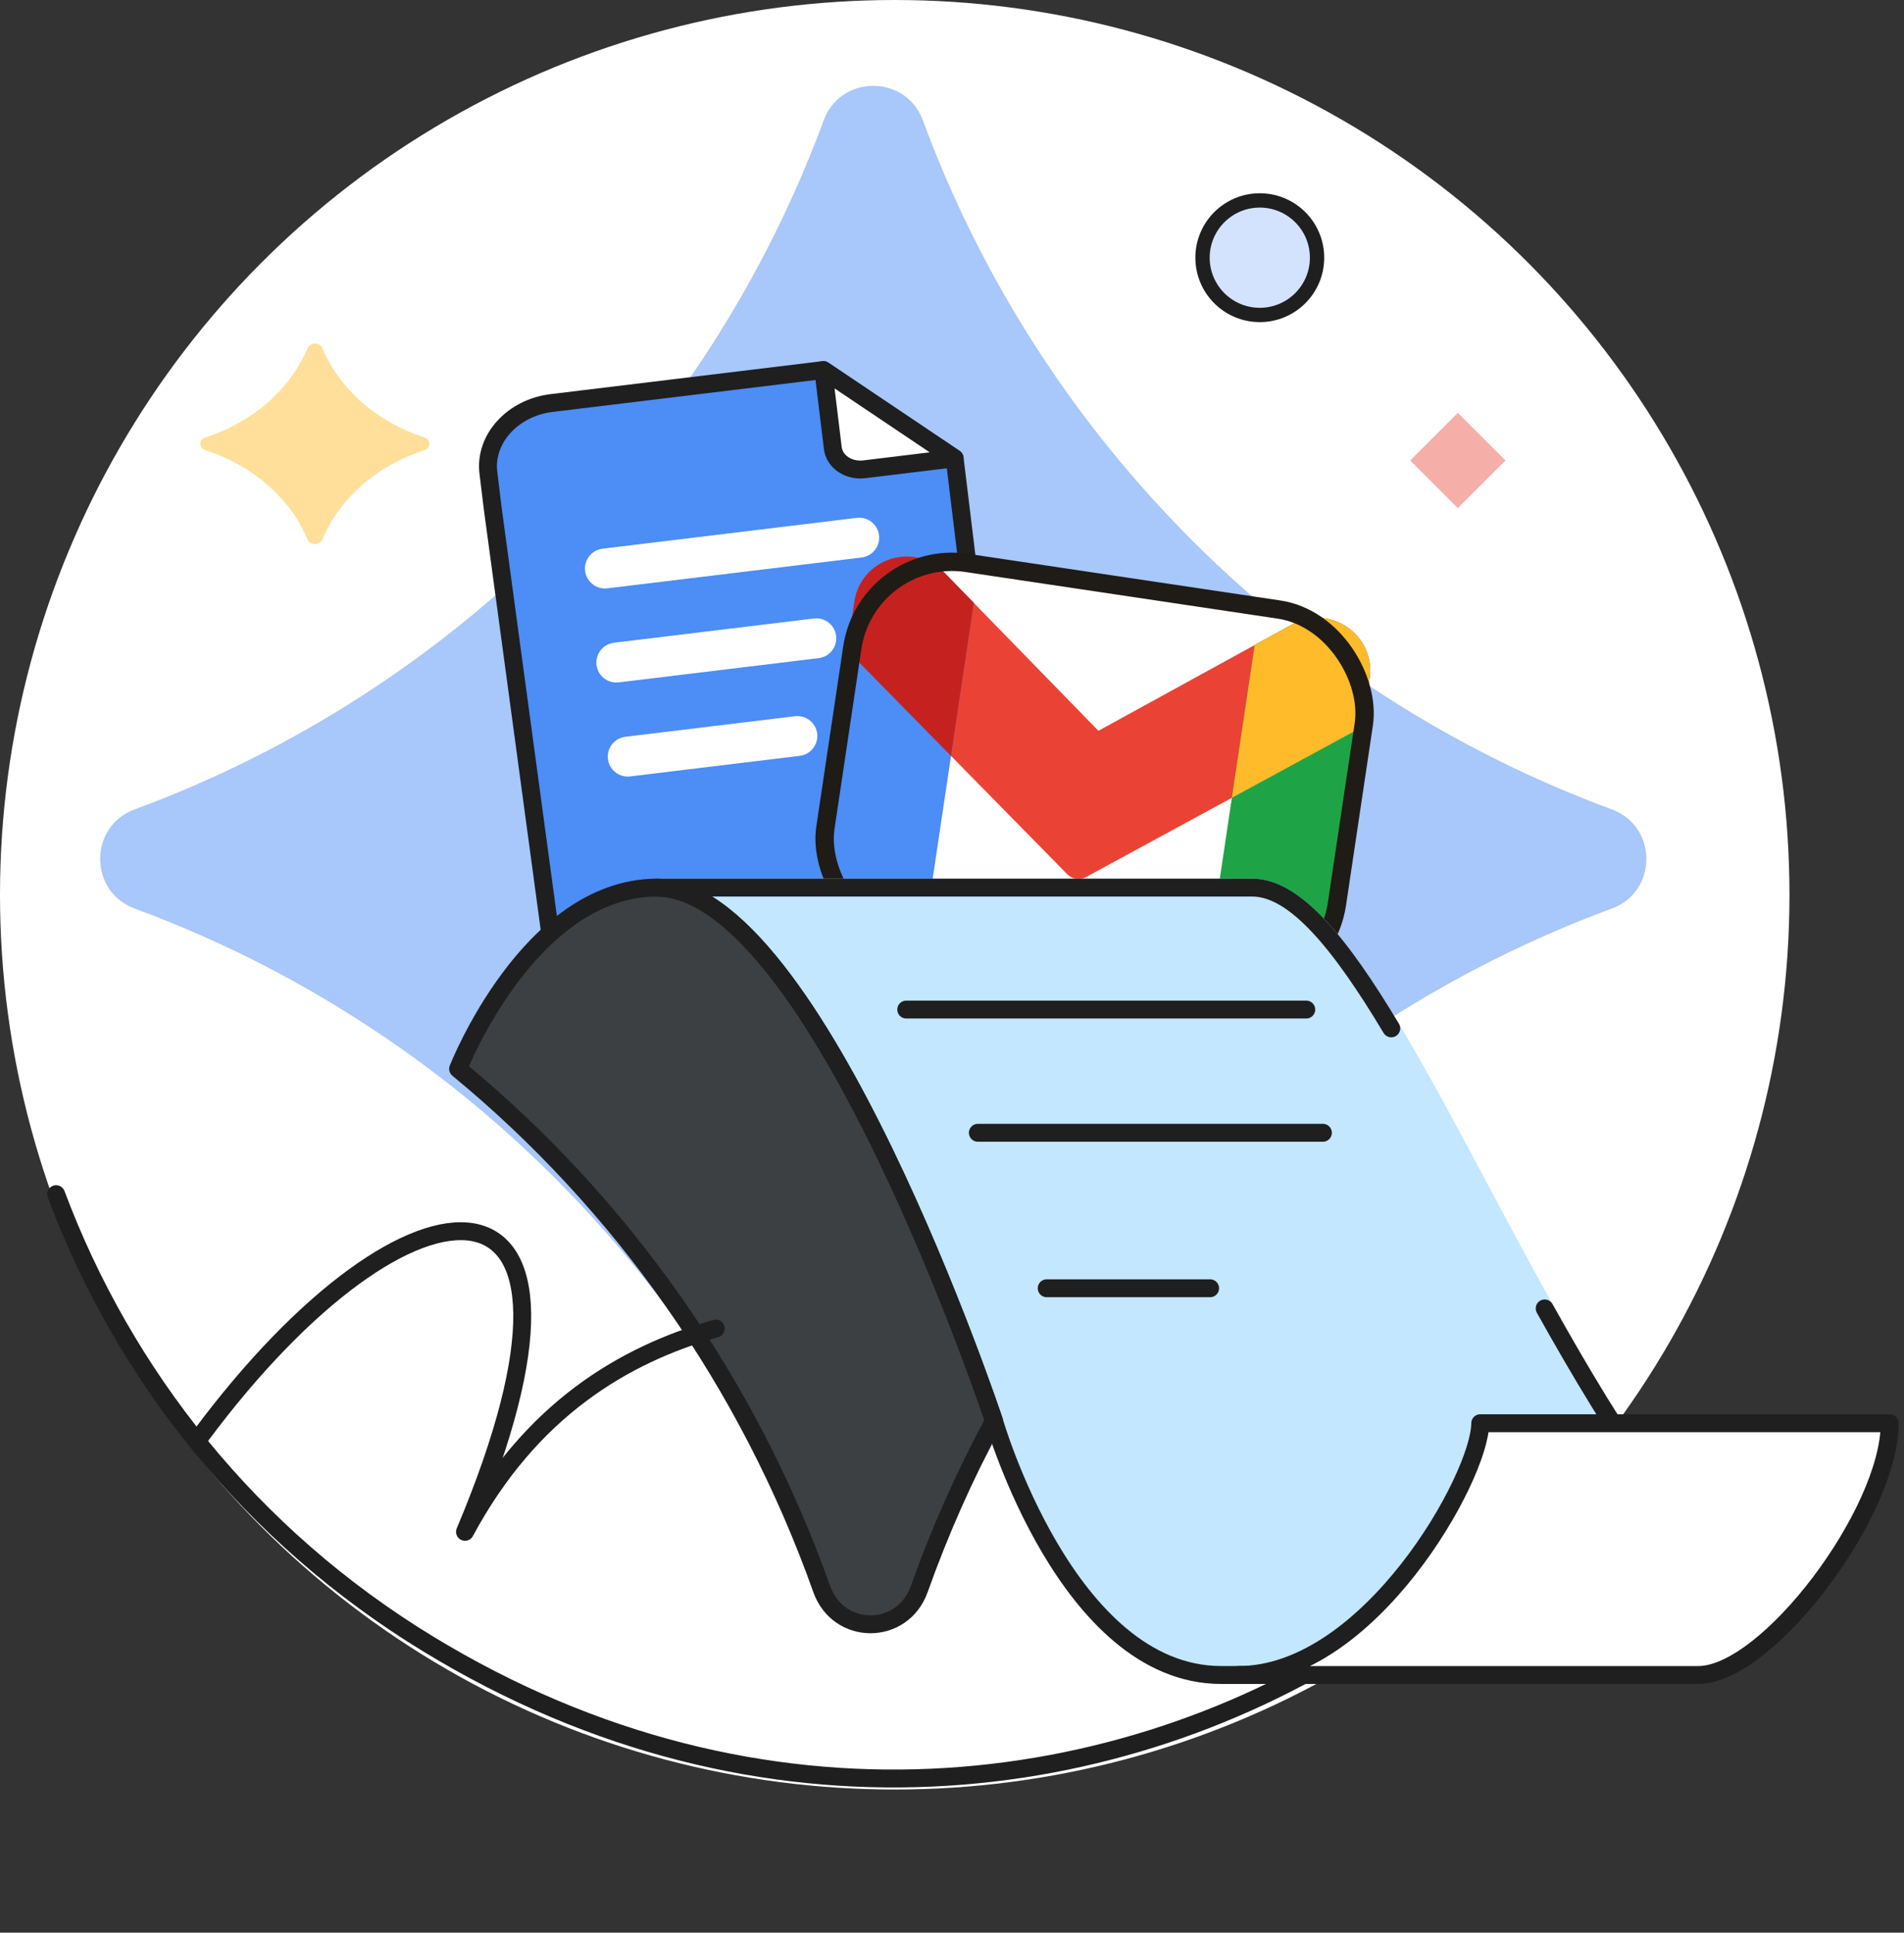
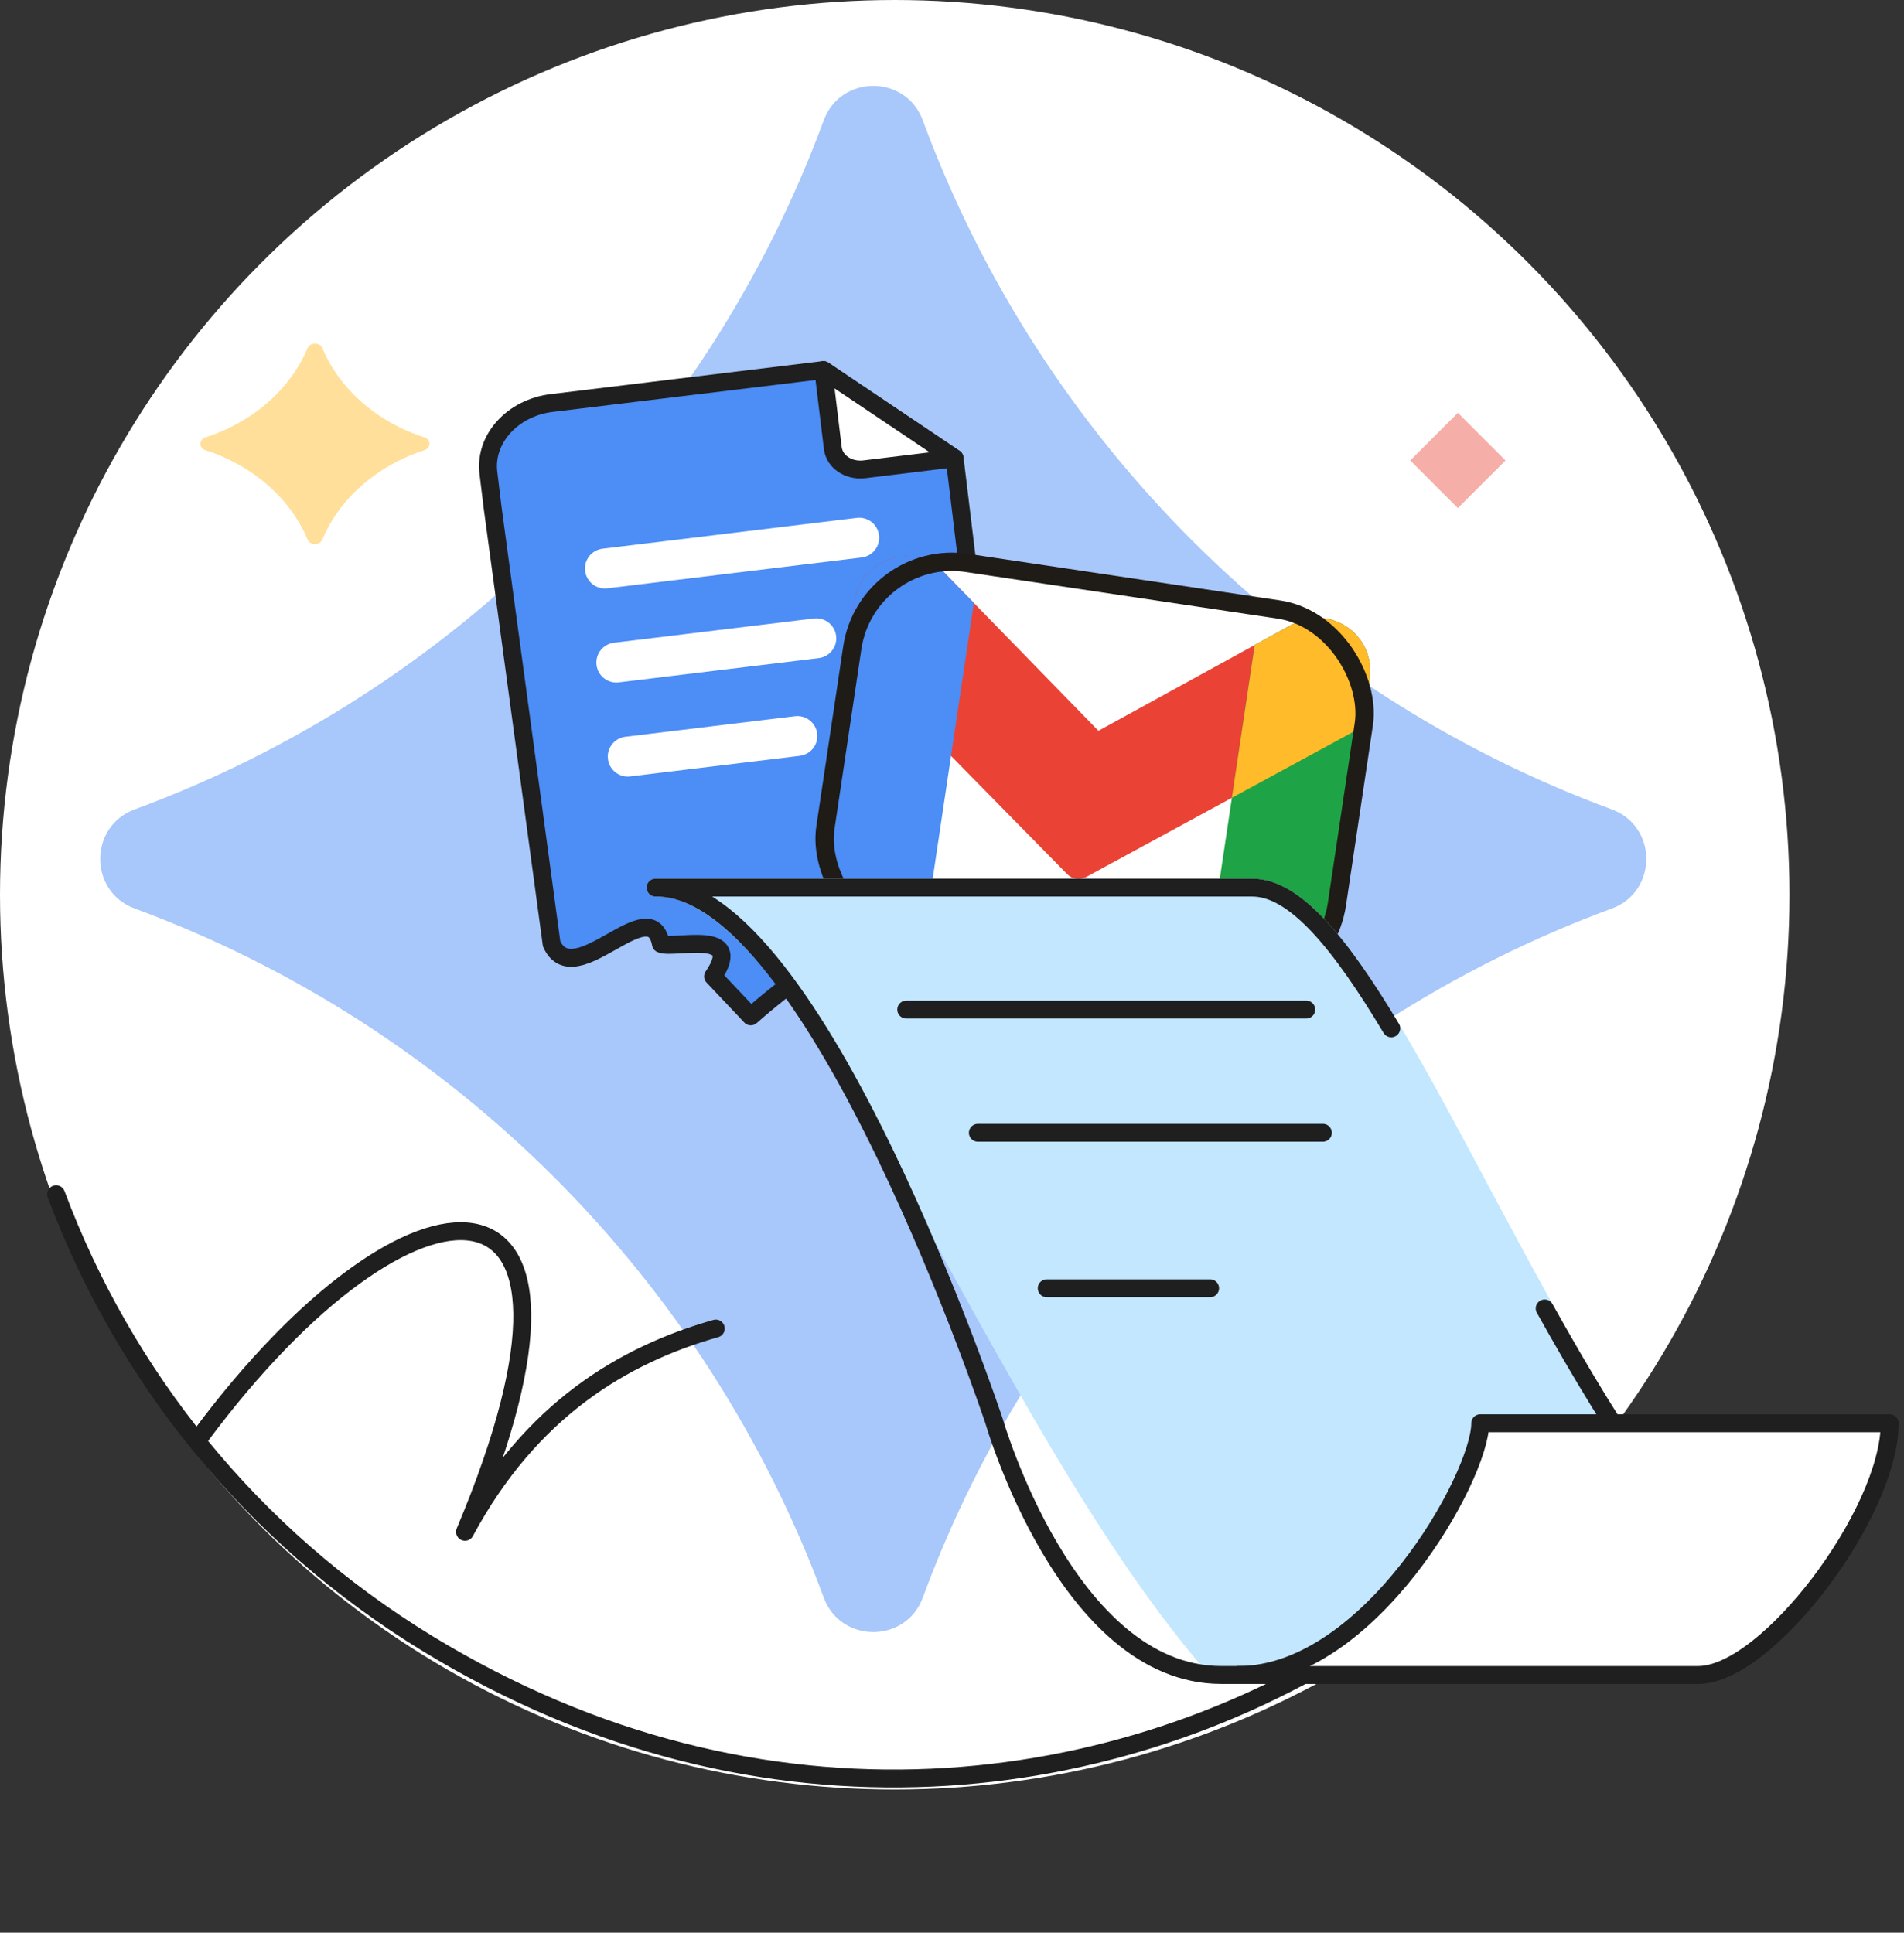
<svg xmlns="http://www.w3.org/2000/svg" width="133" height="135" viewBox="0 0 133 135" fill="none">
  <rect x="0" y="0" width="133" height="135" fill="#333333" stroke="none" />
  <g clip-path="url(#clip0_1850_42)">
    <circle cx="62.5" cy="62.5" r="62.5" fill="white" />
    <path d="M3.92 83.415C8.649 96.051 17.486 107.256 29.898 114.826C53.282 129.09 78.325 125.701 95.776 114.176" stroke="#1F1F1F" stroke-width="1.25" stroke-linecap="round" />
-     <path d="M112.594 56.541C90.34 48.331 72.67 30.66 64.459 8.406C63.276 5.198 58.725 5.198 57.541 8.406C49.331 30.66 31.66 48.33 9.406 56.541C6.198 57.724 6.198 62.275 9.406 63.459C31.66 71.669 49.33 89.34 57.541 111.594C58.724 114.802 63.275 114.802 64.459 111.594C72.669 89.34 90.34 71.67 112.594 63.459C115.802 62.276 115.802 57.725 112.594 56.541Z" fill="#FFE1DF" />
    <path d="M112.594 56.541C90.34 48.331 72.67 30.66 64.459 8.406C63.276 5.198 58.725 5.198 57.541 8.406C49.331 30.66 31.66 48.33 9.406 56.541C6.198 57.724 6.198 62.275 9.406 63.459C31.66 71.669 49.33 89.34 57.541 111.594C58.724 114.802 63.275 114.802 64.459 111.594C72.669 89.34 90.34 71.67 112.594 63.459C115.802 62.276 115.802 57.725 112.594 56.541Z" fill="#A8C7FA" />
    <path d="M70.203 61.016C63.657 63.053 57.595 66.457 52.445 70.993L49.81 68.204C52.119 64.828 47.029 66.32 46.166 65.927C45.452 62.12 40.108 69.426 38.531 65.927L34.417 35.506L34.114 33.015C33.829 30.66 35.806 28.483 38.531 28.152L50.861 26.656L57.513 25.849L65.308 31.088L66.684 32.014L67.149 35.847L70.203 61.016Z" fill="#4C8DF6" stroke="#1F1F1F" stroke-width="1.25" stroke-linecap="round" stroke-linejoin="round" />
    <path d="M66.684 32.014L60.376 32.78C59.275 32.913 58.29 32.251 58.174 31.3L57.512 25.85L66.684 32.014Z" fill="white" stroke="#1F1F1F" stroke-width="1.25" stroke-linecap="round" stroke-linejoin="round" />
    <path d="M59.851 36.173L42.089 38.327C41.324 38.419 40.78 39.114 40.872 39.879L40.873 39.88C40.965 40.644 41.66 41.189 42.425 41.096L60.187 38.942C60.952 38.849 61.496 38.154 61.403 37.39L61.403 37.389C61.31 36.625 60.616 36.08 59.851 36.173Z" fill="white" />
    <path d="M56.854 43.202L42.885 44.896C42.121 44.989 41.576 45.684 41.669 46.448L41.669 46.449C41.762 47.214 42.456 47.758 43.221 47.665L57.19 45.971C57.954 45.879 58.499 45.184 58.406 44.419L58.406 44.418C58.313 43.654 57.618 43.109 56.854 43.202Z" fill="white" />
    <path d="M55.529 50.028L43.682 51.465C42.918 51.558 42.373 52.252 42.466 53.017L42.466 53.018C42.559 53.782 43.254 54.327 44.018 54.234L55.865 52.797C56.63 52.705 57.174 52.01 57.082 51.245L57.082 51.245C56.989 50.48 56.294 49.935 55.529 50.028Z" fill="white" />
    <rect x="60.131" y="38.354" width="36.579" height="27.531" rx="7.685" transform="rotate(8.494 60.131 38.354)" fill="white" />
    <path d="M90.263 43.619L76.727 51.047L65.952 39.988C63.826 37.806 60.13 39.013 59.679 42.036L59.174 45.416L74.553 61.068C74.721 61.239 74.939 61.35 75.176 61.385C75.412 61.421 75.654 61.378 75.864 61.264L95.162 50.777L95.665 47.411C96.116 44.386 92.934 42.153 90.263 43.619Z" fill="#EA4335" />
    <path d="M68.027 42.117L65.952 39.988C63.826 37.806 60.13 39.012 59.679 42.036L56.67 62.183C56.565 62.886 56.906 64.1 57.326 64.671C57.745 65.241 58.862 66.001 59.56 66.105L64.338 66.818L68.027 42.117Z" fill="#4C8DF6" />
-     <path d="M68.027 42.117L65.952 39.988C63.826 37.806 60.13 39.012 59.679 42.036L59.174 45.416L66.431 52.802L68.027 42.117Z" fill="#C5221F" />
    <path d="M95.686 47.236C95.993 44.302 92.882 42.181 90.263 43.618L87.644 45.056L83.957 69.748L88.364 70.406C89.037 70.507 90.51 70.224 91.069 69.832C91.627 69.44 92.491 68.374 92.63 67.704L95.686 47.236Z" fill="#1EA446" />
    <path d="M86.05 55.728L95.157 50.779L95.686 47.235C95.74 46.75 95.695 46.259 95.556 45.792C95.417 45.325 95.186 44.891 94.876 44.516L94.874 44.513C94.85 44.484 94.825 44.456 94.8 44.428L94.794 44.42C94.77 44.393 94.746 44.367 94.721 44.34L94.712 44.33L94.64 44.256L94.626 44.242C94.603 44.219 94.579 44.196 94.555 44.173L94.538 44.157L94.467 44.093L94.448 44.075C94.424 44.055 94.4 44.035 94.377 44.016C94.369 44.009 94.362 44.003 94.354 43.997C94.331 43.978 94.308 43.959 94.284 43.94L94.258 43.92C94.235 43.902 94.212 43.885 94.189 43.868L94.16 43.847L94.091 43.799L94.06 43.778C94.037 43.763 94.014 43.748 93.991 43.733L93.957 43.712C93.935 43.698 93.911 43.684 93.888 43.67L93.852 43.649L93.784 43.611L93.745 43.59L93.677 43.554L93.637 43.534L93.569 43.502L93.526 43.482L93.458 43.452L93.415 43.434L93.348 43.406L93.301 43.388L93.234 43.364L93.186 43.347L93.119 43.325L93.068 43.31L93.003 43.29L92.95 43.276L92.885 43.259L92.831 43.247L92.765 43.232L92.71 43.221L92.645 43.211L92.588 43.203L92.523 43.193L92.465 43.185L92.401 43.175L92.342 43.169L92.278 43.164L92.218 43.161L92.154 43.157L92.093 43.156L92.029 43.156L91.967 43.157L91.904 43.158C91.883 43.158 91.862 43.16 91.841 43.161L91.778 43.164L91.715 43.17C91.693 43.172 91.672 43.173 91.652 43.176C91.631 43.178 91.609 43.181 91.587 43.183L91.525 43.191L91.46 43.202L91.399 43.212L91.333 43.225L91.272 43.237L91.205 43.252L91.145 43.267C91.122 43.273 91.1 43.279 91.078 43.285L91.018 43.302C90.995 43.308 90.972 43.316 90.95 43.323L90.892 43.342C90.868 43.349 90.843 43.358 90.822 43.366L90.765 43.386L90.694 43.414L90.639 43.436C90.614 43.446 90.59 43.457 90.565 43.469L90.515 43.491L90.432 43.531C90.418 43.538 90.404 43.544 90.391 43.552C90.349 43.572 90.307 43.594 90.266 43.617L87.647 45.054L86.05 55.728Z" fill="#FFBB29" />
    <rect x="60.575" y="38.281" width="36.127" height="26.799" rx="7.044" transform="rotate(8.494 60.575 38.281)" stroke="#1F1B16" stroke-width="1.282" />
-     <path d="M110.551 117H85.308C74.533 117 69.435 99.248 69.435 99.248C69.435 99.248 56.99 61.87 45.793 62.002H87.483C95.12 62.002 104.051 87.832 115.794 104.088L110.552 116.999L110.551 117Z" fill="#C2E7FF" stroke="#C2E7FF" stroke-width="1.25" stroke-linecap="round" stroke-linejoin="round" />
-     <path d="M69.433 99.248C69.433 99.248 56.989 61.87 45.792 62.002C36.924 62.106 32 74.661 32 74.661C43.398 84.042 52.275 96.578 57.401 110.999C58.566 114.277 63.046 114.277 64.212 110.999C65.662 106.921 67.413 102.996 69.435 99.248H69.433Z" fill="#3C4043" stroke="#1F1F1F" stroke-width="1.25" stroke-linecap="round" stroke-linejoin="round" />
+     <path d="M110.551 117H85.308C69.435 99.248 56.99 61.87 45.793 62.002H87.483C95.12 62.002 104.051 87.832 115.794 104.088L110.552 116.999L110.551 117Z" fill="#C2E7FF" stroke="#C2E7FF" stroke-width="1.25" stroke-linecap="round" stroke-linejoin="round" />
    <path d="M63.303 70.519H91.246" stroke="#1F1F1F" stroke-width="1.25" stroke-linecap="round" stroke-linejoin="round" />
    <path d="M68.306 79.126H92.408" stroke="#1F1F1F" stroke-width="1.25" stroke-linecap="round" stroke-linejoin="round" />
    <path d="M73.116 89.986H84.53" stroke="#1F1F1F" stroke-width="1.25" stroke-linecap="round" stroke-linejoin="round" />
    <path d="M107.9 91.394C110.386 95.848 113.009 100.237 115.791 104.088L110.549 116.999H85.307C74.532 116.999 69.433 99.246 69.433 99.246C69.433 99.246 56.989 61.869 45.792 62H87.481C90.485 62 93.688 65.996 97.184 71.832" stroke="#1F1F1F" stroke-width="1.25" stroke-linecap="round" stroke-linejoin="round" />
    <path d="M86.511 117C95.638 117 103.398 103.159 103.398 99.414H132C132 105.671 123.47 117 118.628 117C110.245 117 86.512 117 86.512 117H86.511Z" fill="white" stroke="#1F1F1F" stroke-width="1.25" stroke-linecap="round" stroke-linejoin="round" />
    <path d="M50 92.8C43.574 94.626 37.068 98.465 32.482 107C43.895 79.904 28.713 80.519 14 100.322" stroke="#1F1F1F" stroke-width="1.25" stroke-linecap="round" stroke-linejoin="round" />
    <path d="M29.643 30.552C26.346 29.488 23.728 27.197 22.512 24.312C22.337 23.896 21.663 23.896 21.488 24.312C20.272 27.197 17.654 29.488 14.357 30.552C13.881 30.705 13.881 31.295 14.357 31.448C17.654 32.512 20.272 34.803 21.488 37.688C21.663 38.104 22.337 38.104 22.512 37.688C23.728 34.803 26.346 32.512 29.643 31.448C30.119 31.295 30.119 30.705 29.643 30.552Z" fill="#FFDF99" />
-     <path d="M88 22C90.209 22 92 20.209 92 18C92 15.791 90.209 14 88 14C85.791 14 84 15.791 84 18C84 20.209 85.791 22 88 22Z" fill="#D3E3FD" stroke="#1F1F1F" stroke-linecap="round" stroke-linejoin="round" />
    <rect x="98.508" y="32.164" width="4.707" height="4.707" transform="rotate(-45 98.508 32.164)" fill="#F6AEA9" />
  </g>
  <defs>
    <clipPath id="clip0_1850_42">
      <rect width="133" height="135" fill="white" />
    </clipPath>
  </defs>
</svg>